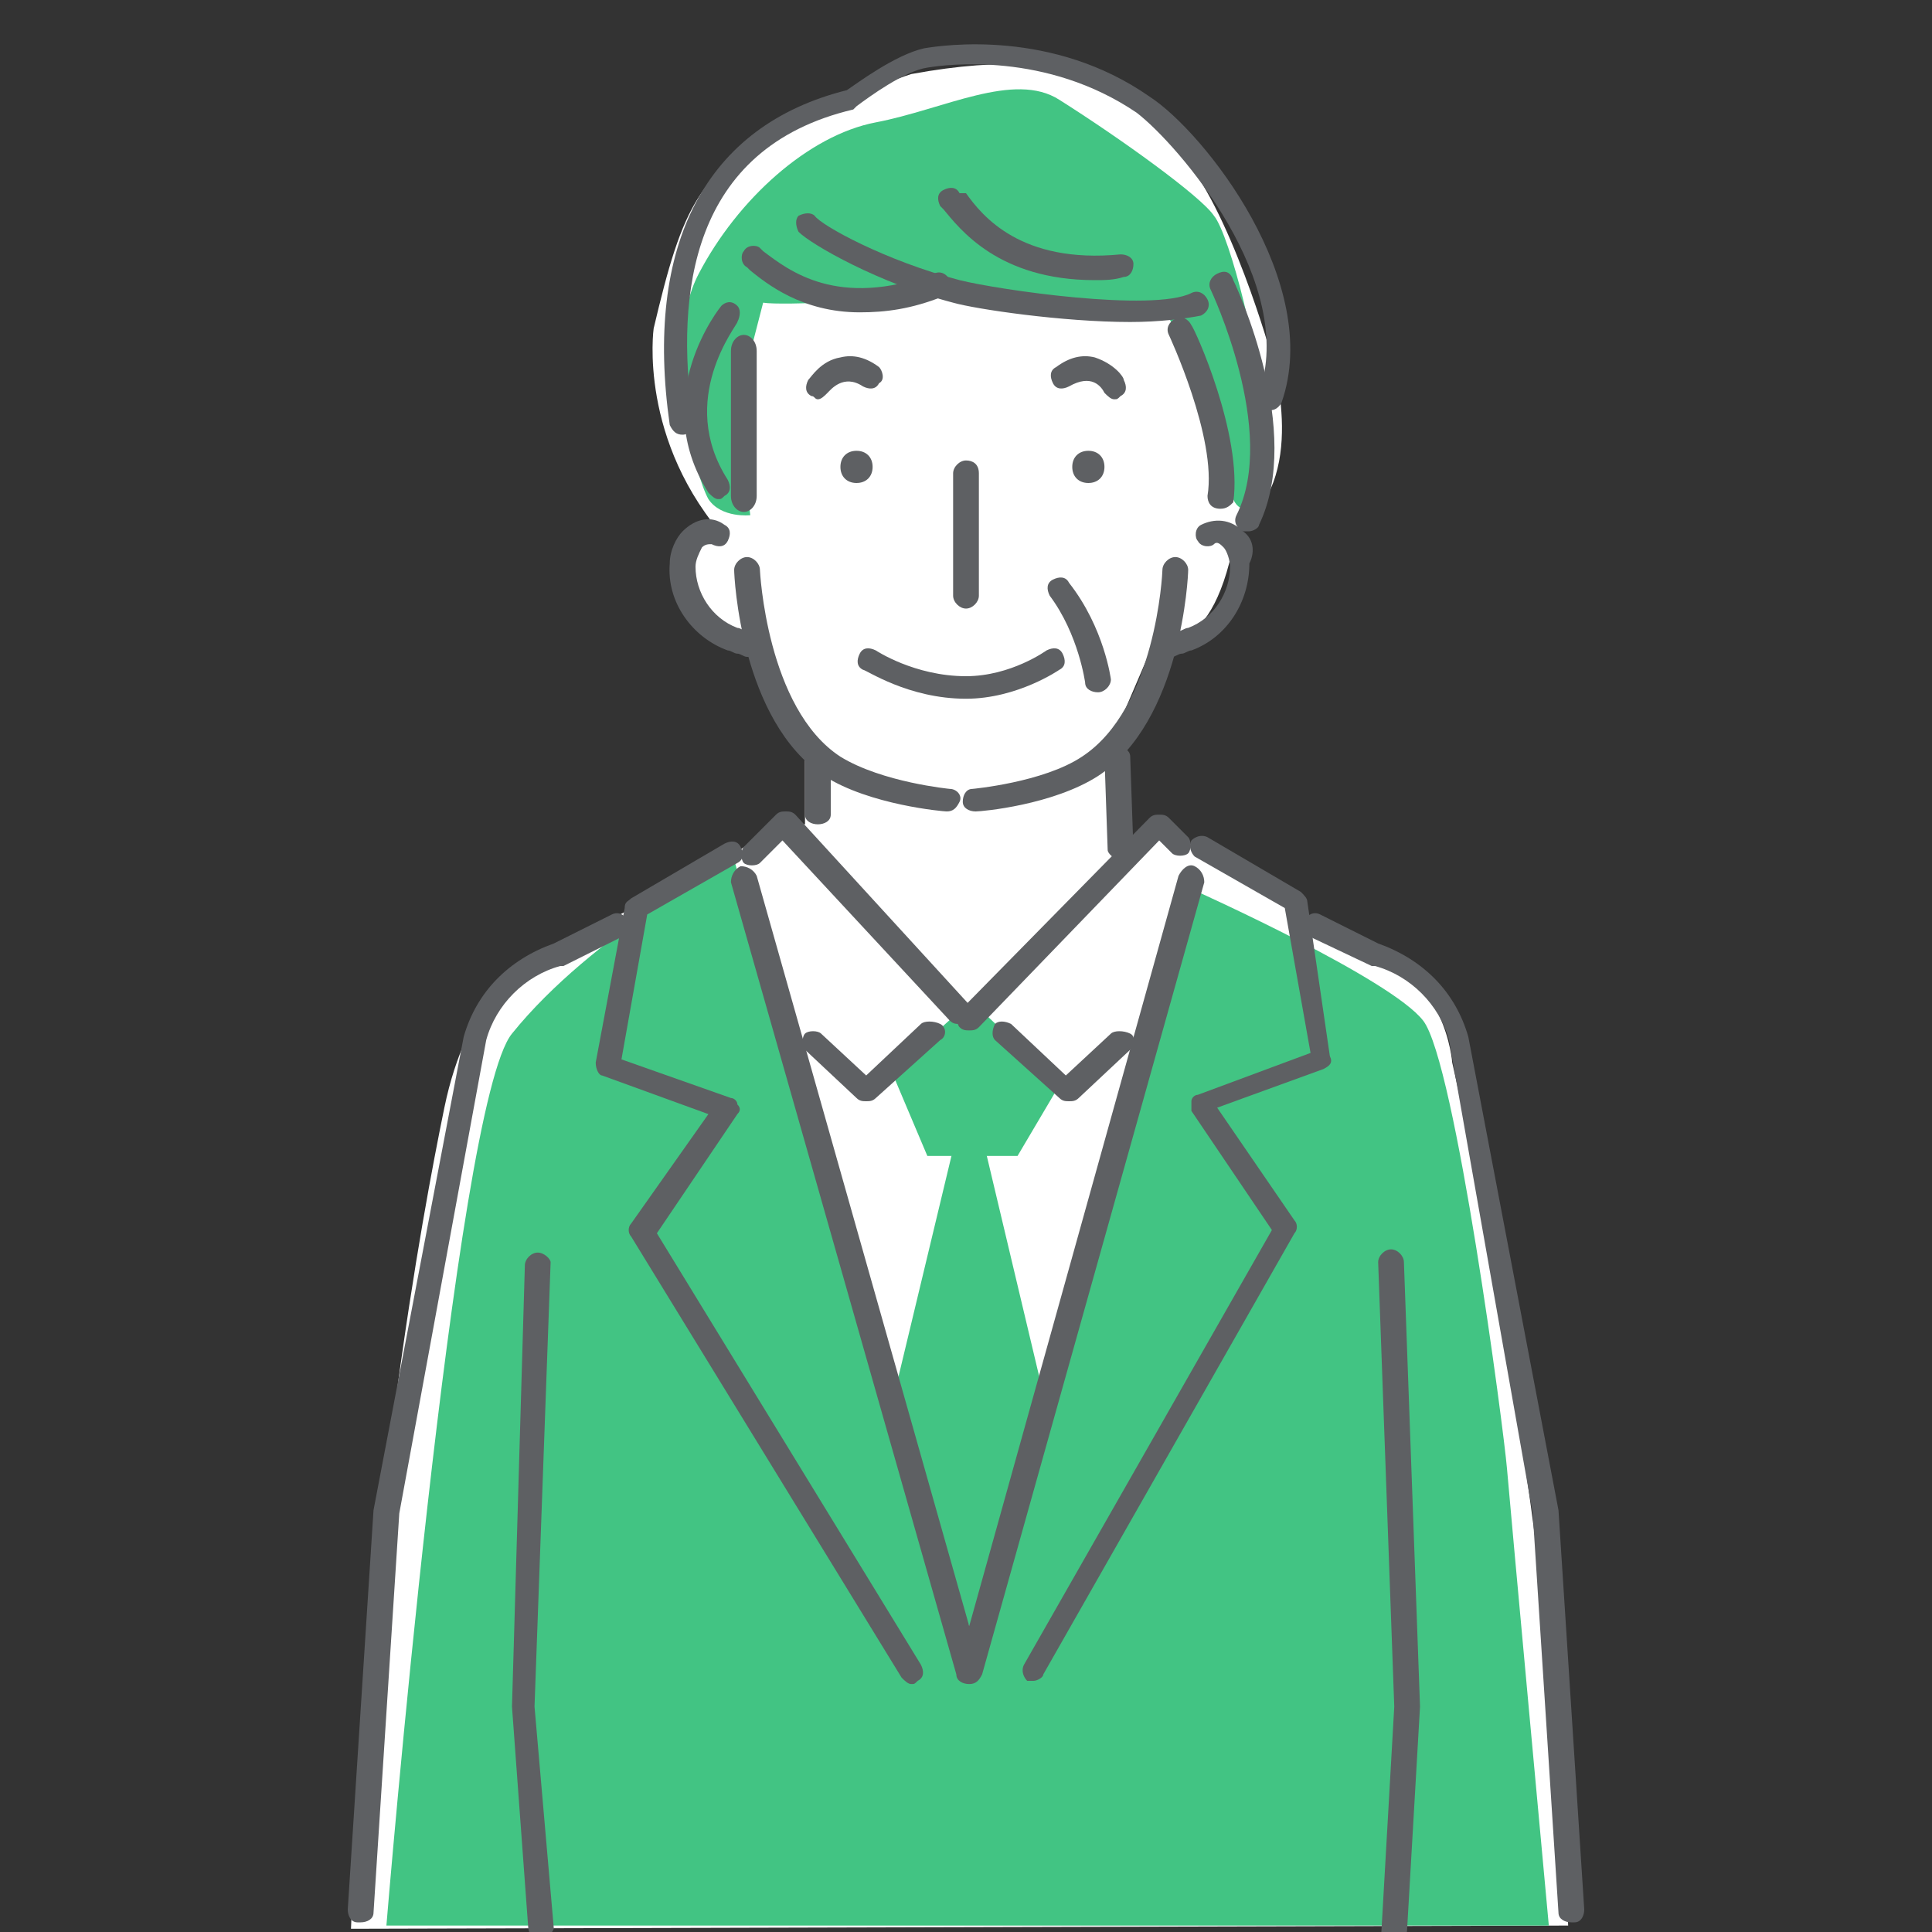
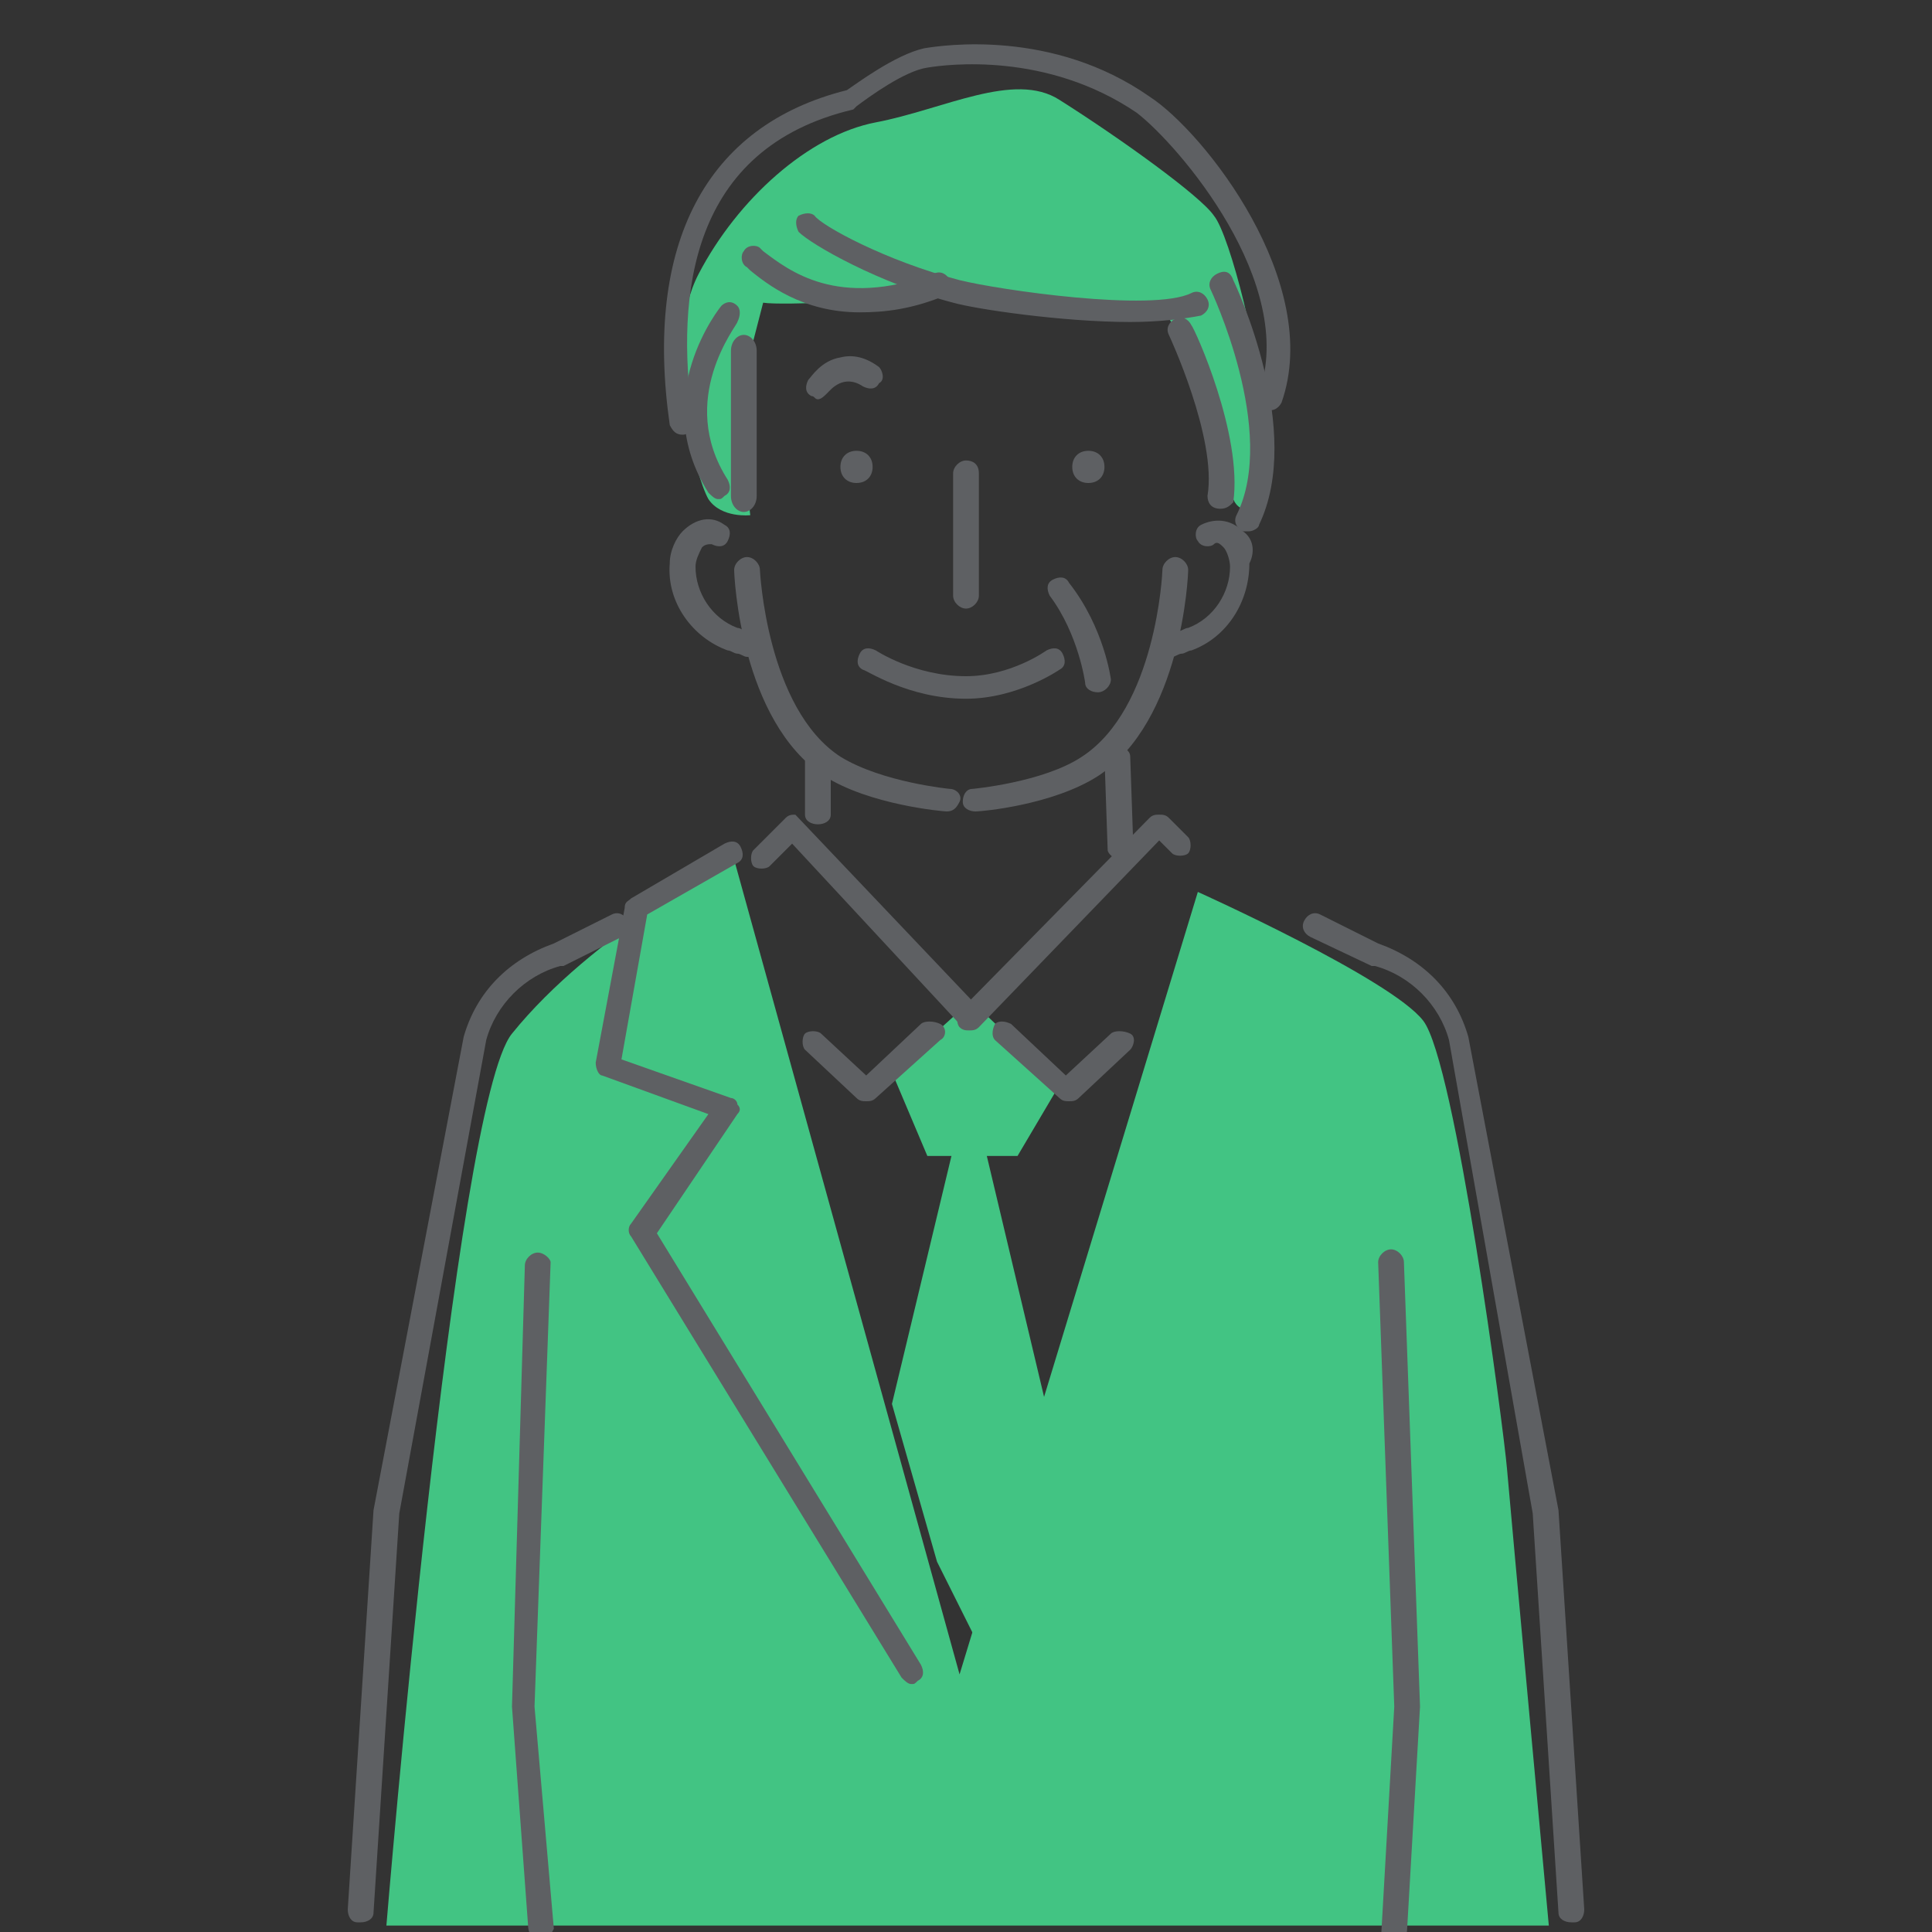
<svg xmlns="http://www.w3.org/2000/svg" version="1.1" id="レイヤー_1" x="0px" y="0px" viewBox="0 0 60 60" style="enable-background:new 0 0 60 60;" xml:space="preserve">
  <rect x="0" y="0" width="60" height="60" fill="#333333" stroke="none" />
  <style type="text/css">
	.st0{fill:#FFFFFF;}
	.st1{fill:#42C483;}
	.st2{fill:#5E6063;}
</style>
  <g>
    <g>
-       <path class="st0" d="M48.7,59.8C48.3,46.9,45.1,33,45.1,33s-0.2-2.8-2.7-3.4c-2.5-0.6-2.1-1.6-2.1-1.6L36,25.7l-1.2,1.2l-0.1-4.3    l1.2-2.8c0,0,1.8,0.9,2.5-3.4c2.3-1.4,1.1-5.3,1.1-5.3s-1.3-4.7-2.9-6.4c-1.2-1.4-2.3-3.5-8.3-2.4c0,0-1,0.3-3.6,1.5    c-3,1.4-3.5,2.6-4.4,6.4c0,0-0.5,3.5,2.3,6.6c0,0-2.2-0.4-1.2,1.6c1,1.9,2,1.9,2,1.9l1.6,2.7l0,2.6h-0.8l-1.7,1.1l-6.3,3.3    c0,0-1.7,1-2.4,4.4c-0.7,3.4-2.4,12.6-2.9,25.5" />
      <path class="st1" d="M22.8,26.7l7,25.3l7.4-24.3c0,0,6,2.7,7,4c1,1.3,2.5,12.7,2.6,13.9s1.3,14.2,1.3,14.2H12    c0,0,2.1-25.5,3.9-27.7C18.4,29,22.8,26.7,22.8,26.7z" />
    </g>
    <g>
      <polygon class="st1" points="27.7,43.6 29.1,48.5 30.3,50.9 30.9,48.8 32.5,43.7 30.1,33.6   " />
    </g>
    <g>
      <polygon class="st1" points="29.8,31.4 27.7,33.3 28.8,35.9 31.6,35.9 32.9,33.7 30.5,31.4   " />
    </g>
    <g>
      <path class="st2" d="M34.7,23.2c-0.2,0-0.4,0.1-0.4,0.3l0.1,2.9c0,0.1,0.2,0.3,0.4,0.3c0,0,0,0,0,0c0.2,0,0.4-0.1,0.4-0.3    l-0.1-2.9C35.1,23.3,34.9,23.2,34.7,23.2z" />
    </g>
    <g>
      <path class="st2" d="M25.4,23.2c-0.2,0-0.4,0.1-0.4,0.3v1.8c0,0.2,0.2,0.3,0.4,0.3c0.2,0,0.4-0.1,0.4-0.3v-1.8    C25.8,23.4,25.6,23.2,25.4,23.2z" />
    </g>
    <g>
      <path class="st2" d="M16.7,38.9c-0.2,0-0.4,0.2-0.4,0.4L15.9,53l0.5,6.8c0,0.2,0.1,0.4,0.3,0.4c0,0,0,0,0.1,0    c0.2,0,0.3-0.1,0.4-0.3L16.6,53l0.5-13.8C17.1,39.1,16.9,38.9,16.7,38.9z" />
    </g>
    <g>
      <path class="st2" d="M44.1,53l-0.5-13.8c0-0.2-0.2-0.4-0.4-0.4c-0.2,0-0.4,0.2-0.4,0.4L43.3,53L42.9,60c0,0.2,0.2,0.3,0.4,0.3    c0,0,0,0,0.1,0c0.2,0,0.3-0.2,0.3-0.4L44.1,53z" />
    </g>
    <g>
      <path class="st2" d="M30,14.3c-0.2,0-0.4,0.2-0.4,0.4v3.8c0,0.2,0.2,0.4,0.4,0.4c0.2,0,0.4-0.2,0.4-0.4v-3.8    C30.4,14.4,30.2,14.3,30,14.3z" />
    </g>
    <path class="st1" d="M37.1,11.1c-1.2-0.8,0-1.7-2.3-1.4c-1,0.1-1.3,0-2-0.3c-0.8-0.3-5-0.1-5-0.1s-3.5,0.2-4.1,0.1l-0.8,3.1   l0.4,3.5c0,0-0.9,0.1-1.3-0.5c-0.4-0.7-1.5-4.7-0.3-7s3.4-4.3,5.5-4.7s4.3-1.6,5.7-0.7c1.9,1.2,4.4,3,4.8,3.6   c0.5,0.6,1.5,4.6,1.4,5.8s0.5,3-0.4,3.3C37.7,15.9,38.3,11.9,37.1,11.1z" />
    <g>
      <path class="st2" d="M23.6,19.7c-0.1-0.1-0.3-0.1-0.4-0.1c-0.1,0-0.2-0.1-0.3-0.1c-0.8-0.3-1.3-1.1-1.3-1.9c0-0.2,0.1-0.4,0.2-0.6    c0.1-0.1,0.2-0.1,0.3-0.1c0.2,0.1,0.4,0.1,0.5-0.1c0.1-0.2,0.1-0.4-0.1-0.5c-0.4-0.3-0.9-0.2-1.3,0.2c-0.2,0.2-0.4,0.6-0.4,1    c-0.1,1.2,0.7,2.3,1.8,2.7c0.1,0,0.2,0.1,0.3,0.1c0.1,0,0.2,0.1,0.3,0.1c0,0,0.1,0,0.1,0c0.1,0,0.3-0.1,0.3-0.2    C23.9,20,23.8,19.8,23.6,19.7z" />
    </g>
    <g>
      <path class="st2" d="M38.6,16.5c-0.4-0.4-0.9-0.4-1.3-0.2c-0.2,0.1-0.2,0.4-0.1,0.5c0.1,0.2,0.4,0.2,0.5,0.1    c0.1-0.1,0.2,0,0.3,0.1c0.1,0.1,0.2,0.4,0.2,0.6c0,0.8-0.5,1.6-1.3,1.9c-0.1,0-0.2,0.1-0.3,0.1c-0.1,0-0.3,0.1-0.4,0.1    c-0.2,0.1-0.3,0.3-0.2,0.5c0.1,0.1,0.2,0.2,0.3,0.2c0,0,0.1,0,0.1,0c0.1,0,0.2-0.1,0.3-0.1c0.1,0,0.2-0.1,0.3-0.1    c1.1-0.4,1.8-1.5,1.8-2.7C39,17.1,38.9,16.7,38.6,16.5z" />
    </g>
    <g>
      <path class="st2" d="M23.1,10.4c-0.2,0-0.4,0.2-0.4,0.5v4.5c0,0.3,0.2,0.5,0.4,0.5c0.2,0,0.4-0.2,0.4-0.5v-4.5    C23.5,10.6,23.3,10.4,23.1,10.4z" />
    </g>
    <g>
      <path class="st2" d="M37.8,8.5c-0.2,0.1-0.3,0.3-0.2,0.5c0,0,2.1,4.4,0.8,7c-0.1,0.2,0,0.4,0.2,0.5c0.1,0,0.1,0,0.2,0    c0.1,0,0.3-0.1,0.3-0.2c1.4-2.9-0.7-7.4-0.8-7.6C38.2,8.4,38,8.4,37.8,8.5z" />
    </g>
    <g>
      <path class="st2" d="M26.6,14c-0.3,0-0.5,0.2-0.5,0.5c0,0.3,0.2,0.5,0.5,0.5s0.5-0.2,0.5-0.5C27.1,14.2,26.9,14,26.6,14z" />
    </g>
    <g>
      <path class="st2" d="M33.8,14c-0.3,0-0.5,0.2-0.5,0.5c0,0.3,0.2,0.5,0.5,0.5s0.5-0.2,0.5-0.5C34.3,14.2,34.1,14,33.8,14z" />
    </g>
    <g>
      <path class="st2" d="M22.4,9.5c0,0-2.3,2.8-0.4,5.8c0.1,0.1,0.2,0.2,0.3,0.2c0.1,0,0.1,0,0.2-0.1c0.2-0.1,0.2-0.3,0.1-0.5    c-1.6-2.5,0.3-4.8,0.3-4.9c0.1-0.2,0.1-0.4,0-0.5C22.7,9.3,22.5,9.4,22.4,9.5z" />
    </g>
    <g>
      <path class="st2" d="M27.3,11.4c-0.4-0.3-0.8-0.4-1.2-0.3c-0.6,0.1-0.9,0.6-1,0.7C25,12,25,12.2,25.2,12.3c0.1,0,0.1,0.1,0.2,0.1    c0.1,0,0.2-0.1,0.3-0.2c0.1-0.1,0.5-0.6,1.1-0.2c0.2,0.1,0.4,0.1,0.5-0.1C27.5,11.8,27.4,11.5,27.3,11.4z" />
    </g>
    <g>
-       <path class="st2" d="M34,11.1c-0.4-0.1-0.8,0-1.2,0.3c-0.2,0.1-0.2,0.3-0.1,0.5c0.1,0.2,0.3,0.2,0.5,0.1c0.7-0.4,1,0,1.1,0.2    c0.1,0.1,0.2,0.2,0.3,0.2c0.1,0,0.1,0,0.2-0.1c0.2-0.1,0.2-0.3,0.1-0.5C34.9,11.7,34.6,11.3,34,11.1z" />
-     </g>
+       </g>
    <g>
      <path class="st2" d="M36.3,25.4c-0.1-0.1-0.2-0.1-0.3-0.1c0,0,0,0,0,0c-0.1,0-0.2,0-0.3,0.1l-5.9,6c-0.1,0.1-0.1,0.4,0,0.5    c0.1,0.1,0.2,0.1,0.3,0.1c0.1,0,0.2,0,0.3-0.1l5.6-5.8l0.4,0.4c0.1,0.1,0.4,0.1,0.5,0c0.1-0.1,0.1-0.4,0-0.5L36.3,25.4z" />
    </g>
    <g>
-       <path class="st2" d="M24.7,25.3c-0.1-0.1-0.2-0.1-0.3-0.1c-0.1,0-0.2,0-0.3,0.1l-1,1c-0.1,0.1-0.1,0.4,0,0.5    c0.1,0.1,0.4,0.1,0.5,0l0.7-0.7l5.2,5.6c0.1,0.1,0.2,0.1,0.3,0.1c0.1,0,0.2,0,0.3-0.1c0.2-0.1,0.2-0.4,0-0.5L24.7,25.3z" />
+       <path class="st2" d="M24.7,25.3c-0.1,0-0.2,0-0.3,0.1l-1,1c-0.1,0.1-0.1,0.4,0,0.5    c0.1,0.1,0.4,0.1,0.5,0l0.7-0.7l5.2,5.6c0.1,0.1,0.2,0.1,0.3,0.1c0.1,0,0.2,0,0.3-0.1c0.2-0.1,0.2-0.4,0-0.5L24.7,25.3z" />
    </g>
    <g>
      <path class="st2" d="M28.6,31.8l-1.7,1.6l-1.4-1.3c-0.1-0.1-0.4-0.1-0.5,0c-0.1,0.1-0.1,0.4,0,0.5l1.6,1.5    c0.1,0.1,0.2,0.1,0.3,0.1c0.1,0,0.2,0,0.3-0.1l2-1.8c0.2-0.1,0.2-0.4,0-0.5C29,31.7,28.7,31.7,28.6,31.8z" />
    </g>
    <g>
      <path class="st2" d="M34.5,32.1l-1.4,1.3l-1.7-1.6c-0.2-0.1-0.4-0.1-0.5,0c-0.1,0.2-0.1,0.4,0,0.5l2,1.8c0.1,0.1,0.2,0.1,0.3,0.1    c0.1,0,0.2,0,0.3-0.1l1.6-1.5c0.1-0.1,0.2-0.4,0-0.5C34.9,32,34.6,32,34.5,32.1z" />
    </g>
    <g>
-       <path class="st2" d="M40.6,28c0-0.1-0.1-0.2-0.2-0.3l-2.9-1.7c-0.2-0.1-0.4,0-0.5,0.1c-0.1,0.2,0,0.4,0.1,0.5l2.8,1.6l0.8,4.5    L37.2,34c-0.1,0-0.2,0.1-0.2,0.2c0,0.1,0,0.2,0,0.3l2.5,3.7l-7.7,13.5c-0.1,0.2,0,0.4,0.1,0.5c0.1,0,0.1,0,0.2,0    c0.1,0,0.3-0.1,0.3-0.2l7.8-13.7c0.1-0.1,0.1-0.3,0-0.4l-2.4-3.5l3.3-1.2c0.2-0.1,0.3-0.2,0.2-0.4L40.6,28z" />
-     </g>
+       </g>
    <g>
      <path class="st2" d="M20.4,38.3l2.5-3.7c0.1-0.1,0.1-0.2,0-0.3c0-0.1-0.1-0.2-0.2-0.2l-3.4-1.2l0.8-4.5l2.8-1.6    c0.2-0.1,0.2-0.3,0.1-0.5c-0.1-0.2-0.3-0.2-0.5-0.1l-2.9,1.7c-0.1,0.1-0.2,0.1-0.2,0.3L18.5,33c0,0.2,0.1,0.4,0.2,0.4l3.3,1.2    L19.6,38c-0.1,0.1-0.1,0.3,0,0.4l8.4,13.7c0.1,0.1,0.2,0.2,0.3,0.2c0.1,0,0.1,0,0.2-0.1c0.2-0.1,0.2-0.3,0.1-0.5L20.4,38.3z" />
    </g>
    <g>
      <path class="st2" d="M14.4,32.2C14.4,32.2,14.4,32.2,14.4,32.2c0.4-1.4,1.4-2.4,2.8-2.9l1.8-0.9c0.2-0.1,0.4,0,0.5,0.2    c0.1,0.2,0,0.4-0.2,0.5L17.5,30c0,0,0,0-0.1,0c-1.1,0.3-2,1.2-2.3,2.3L12.4,47l-0.8,12.4c0,0.2-0.2,0.3-0.4,0.3c0,0,0,0-0.1,0    c-0.2,0-0.3-0.2-0.3-0.4l0.8-12.4L14.4,32.2z" />
    </g>
    <g>
      <path class="st2" d="M45.6,32.2C45.6,32.2,45.6,32.2,45.6,32.2c-0.4-1.4-1.4-2.4-2.8-2.9L41,28.4c-0.2-0.1-0.4,0-0.5,0.2    c-0.1,0.2,0,0.4,0.2,0.5l1.9,0.9c0,0,0,0,0.1,0c1.1,0.3,2,1.2,2.3,2.3L47.6,47l0.8,12.4c0,0.2,0.2,0.3,0.4,0.3c0,0,0,0,0.1,0    c0.2,0,0.3-0.2,0.3-0.4l-0.8-12.4L45.6,32.2z" />
    </g>
    <g>
-       <path class="st2" d="M37.1,26.9c-0.2-0.1-0.4,0.1-0.5,0.3l-6.5,23.3l-6.6-23.3c-0.1-0.2-0.3-0.3-0.5-0.3c-0.2,0.1-0.3,0.3-0.3,0.5    l7,24.6c0,0.2,0.2,0.3,0.4,0.3c0,0,0,0,0,0c0.2,0,0.3-0.1,0.4-0.3l6.9-24.6C37.4,27.2,37.3,27,37.1,26.9z" />
-     </g>
+       </g>
    <g>
      <path class="st2" d="M29.4,25.2C29.4,25.2,29.4,25.2,29.4,25.2c-0.1,0-2.4-0.2-3.8-1.1c-2.6-1.7-2.8-6.2-2.8-6.4    c0-0.2,0.2-0.4,0.4-0.4c0.2,0,0.4,0.2,0.4,0.4c0,0,0.2,4.3,2.5,5.8c1.3,0.8,3.4,1,3.4,1c0.2,0,0.4,0.2,0.3,0.4    C29.7,25.1,29.6,25.2,29.4,25.2z" />
    </g>
    <g>
      <path class="st2" d="M30.3,25.2c-0.2,0-0.4-0.1-0.4-0.3c0-0.2,0.1-0.4,0.3-0.4c0,0,2.2-0.2,3.4-1c2.3-1.5,2.5-5.7,2.5-5.8    c0-0.2,0.2-0.4,0.4-0.4c0,0,0,0,0,0c0.2,0,0.4,0.2,0.4,0.4c0,0.2-0.2,4.7-2.8,6.4C32.7,25,30.5,25.2,30.3,25.2    C30.4,25.2,30.4,25.2,30.3,25.2z" />
    </g>
    <g>
      <path class="st2" d="M30,21.7c-1.8,0-3.1-0.9-3.2-0.9c-0.2-0.1-0.2-0.3-0.1-0.5s0.3-0.2,0.5-0.1c0,0,1.2,0.8,2.8,0.8    c1.4,0,2.5-0.8,2.5-0.8c0.2-0.1,0.4-0.1,0.5,0.1c0.1,0.2,0.1,0.4-0.1,0.5C32.9,20.8,31.6,21.7,30,21.7z" />
    </g>
    <g>
      <path class="st2" d="M34.1,21.5c-0.2,0-0.4-0.1-0.4-0.3c0,0-0.2-1.5-1.1-2.7c-0.1-0.2-0.1-0.4,0.1-0.5c0.2-0.1,0.4-0.1,0.5,0.1    c1.1,1.4,1.3,3,1.3,3C34.5,21.3,34.3,21.5,34.1,21.5C34.1,21.5,34.1,21.5,34.1,21.5z" />
    </g>
    <g>
      <path class="st2" d="M21.2,13.5c-0.2,0-0.3-0.1-0.4-0.3c-0.8-5.6,1.1-9.3,5.5-10.4c0.3-0.2,1.5-1.1,2.4-1.3c0.6-0.1,4-0.6,7,1.5    c1.7,1.1,5.4,5.8,4.1,9.5c-0.1,0.2-0.3,0.3-0.5,0.2c-0.2-0.1-0.3-0.3-0.2-0.5c1.2-3.4-2.5-7.7-3.8-8.7c-2.8-1.9-5.9-1.5-6.5-1.4    c-0.7,0.1-1.8,0.9-2.2,1.2c0,0-0.1,0.1-0.1,0.1c-5.1,1.2-5.5,5.8-5,9.5C21.6,13.3,21.4,13.5,21.2,13.5    C21.2,13.5,21.2,13.5,21.2,13.5z" />
    </g>
    <g>
      <path class="st2" d="M35.1,10c-2.1,0-4.8-0.4-5.5-0.6c-2.3-0.6-4.4-1.8-4.8-2.2c-0.1-0.2-0.1-0.4,0-0.5c0.2-0.1,0.4-0.1,0.5,0    c0.2,0.3,2.2,1.4,4.5,2c1.2,0.3,6,1,7.2,0.4c0.2-0.1,0.4,0,0.5,0.2c0.1,0.2,0,0.4-0.2,0.5C36.8,9.9,36,10,35.1,10z" />
    </g>
    <g>
      <path class="st2" d="M26.7,9.7c-1.8,0-2.9-0.9-3.4-1.3l-0.1-0.1c-0.2-0.1-0.2-0.4-0.1-0.5c0.1-0.2,0.4-0.2,0.5-0.1l0.1,0.1    C24.5,8.4,26,9.6,29,8.5c0.2-0.1,0.4,0,0.5,0.2c0.1,0.2,0,0.4-0.2,0.5C28.3,9.6,27.5,9.7,26.7,9.7z" />
    </g>
    <g>
-       <path class="st2" d="M34,8.7c-3,0-4.2-1.6-4.7-2.2l-0.1-0.1c-0.1-0.2-0.1-0.4,0.1-0.5s0.4-0.1,0.5,0.1L30,6    c0.5,0.7,1.7,2.2,4.8,1.9c0.2,0,0.4,0.1,0.4,0.3c0,0.2-0.1,0.4-0.3,0.4C34.6,8.7,34.3,8.7,34,8.7z" />
-     </g>
+       </g>
    <g>
      <path class="st2" d="M37.9,15.8C37.9,15.8,37.8,15.8,37.9,15.8c-0.3,0-0.4-0.2-0.4-0.4c0.3-1.8-1.2-5-1.2-5    c-0.1-0.2,0-0.4,0.2-0.5c0.2-0.1,0.4,0,0.5,0.2c0.1,0.1,1.6,3.4,1.3,5.5C38.2,15.7,38.1,15.8,37.9,15.8z" />
    </g>
  </g>
</svg>